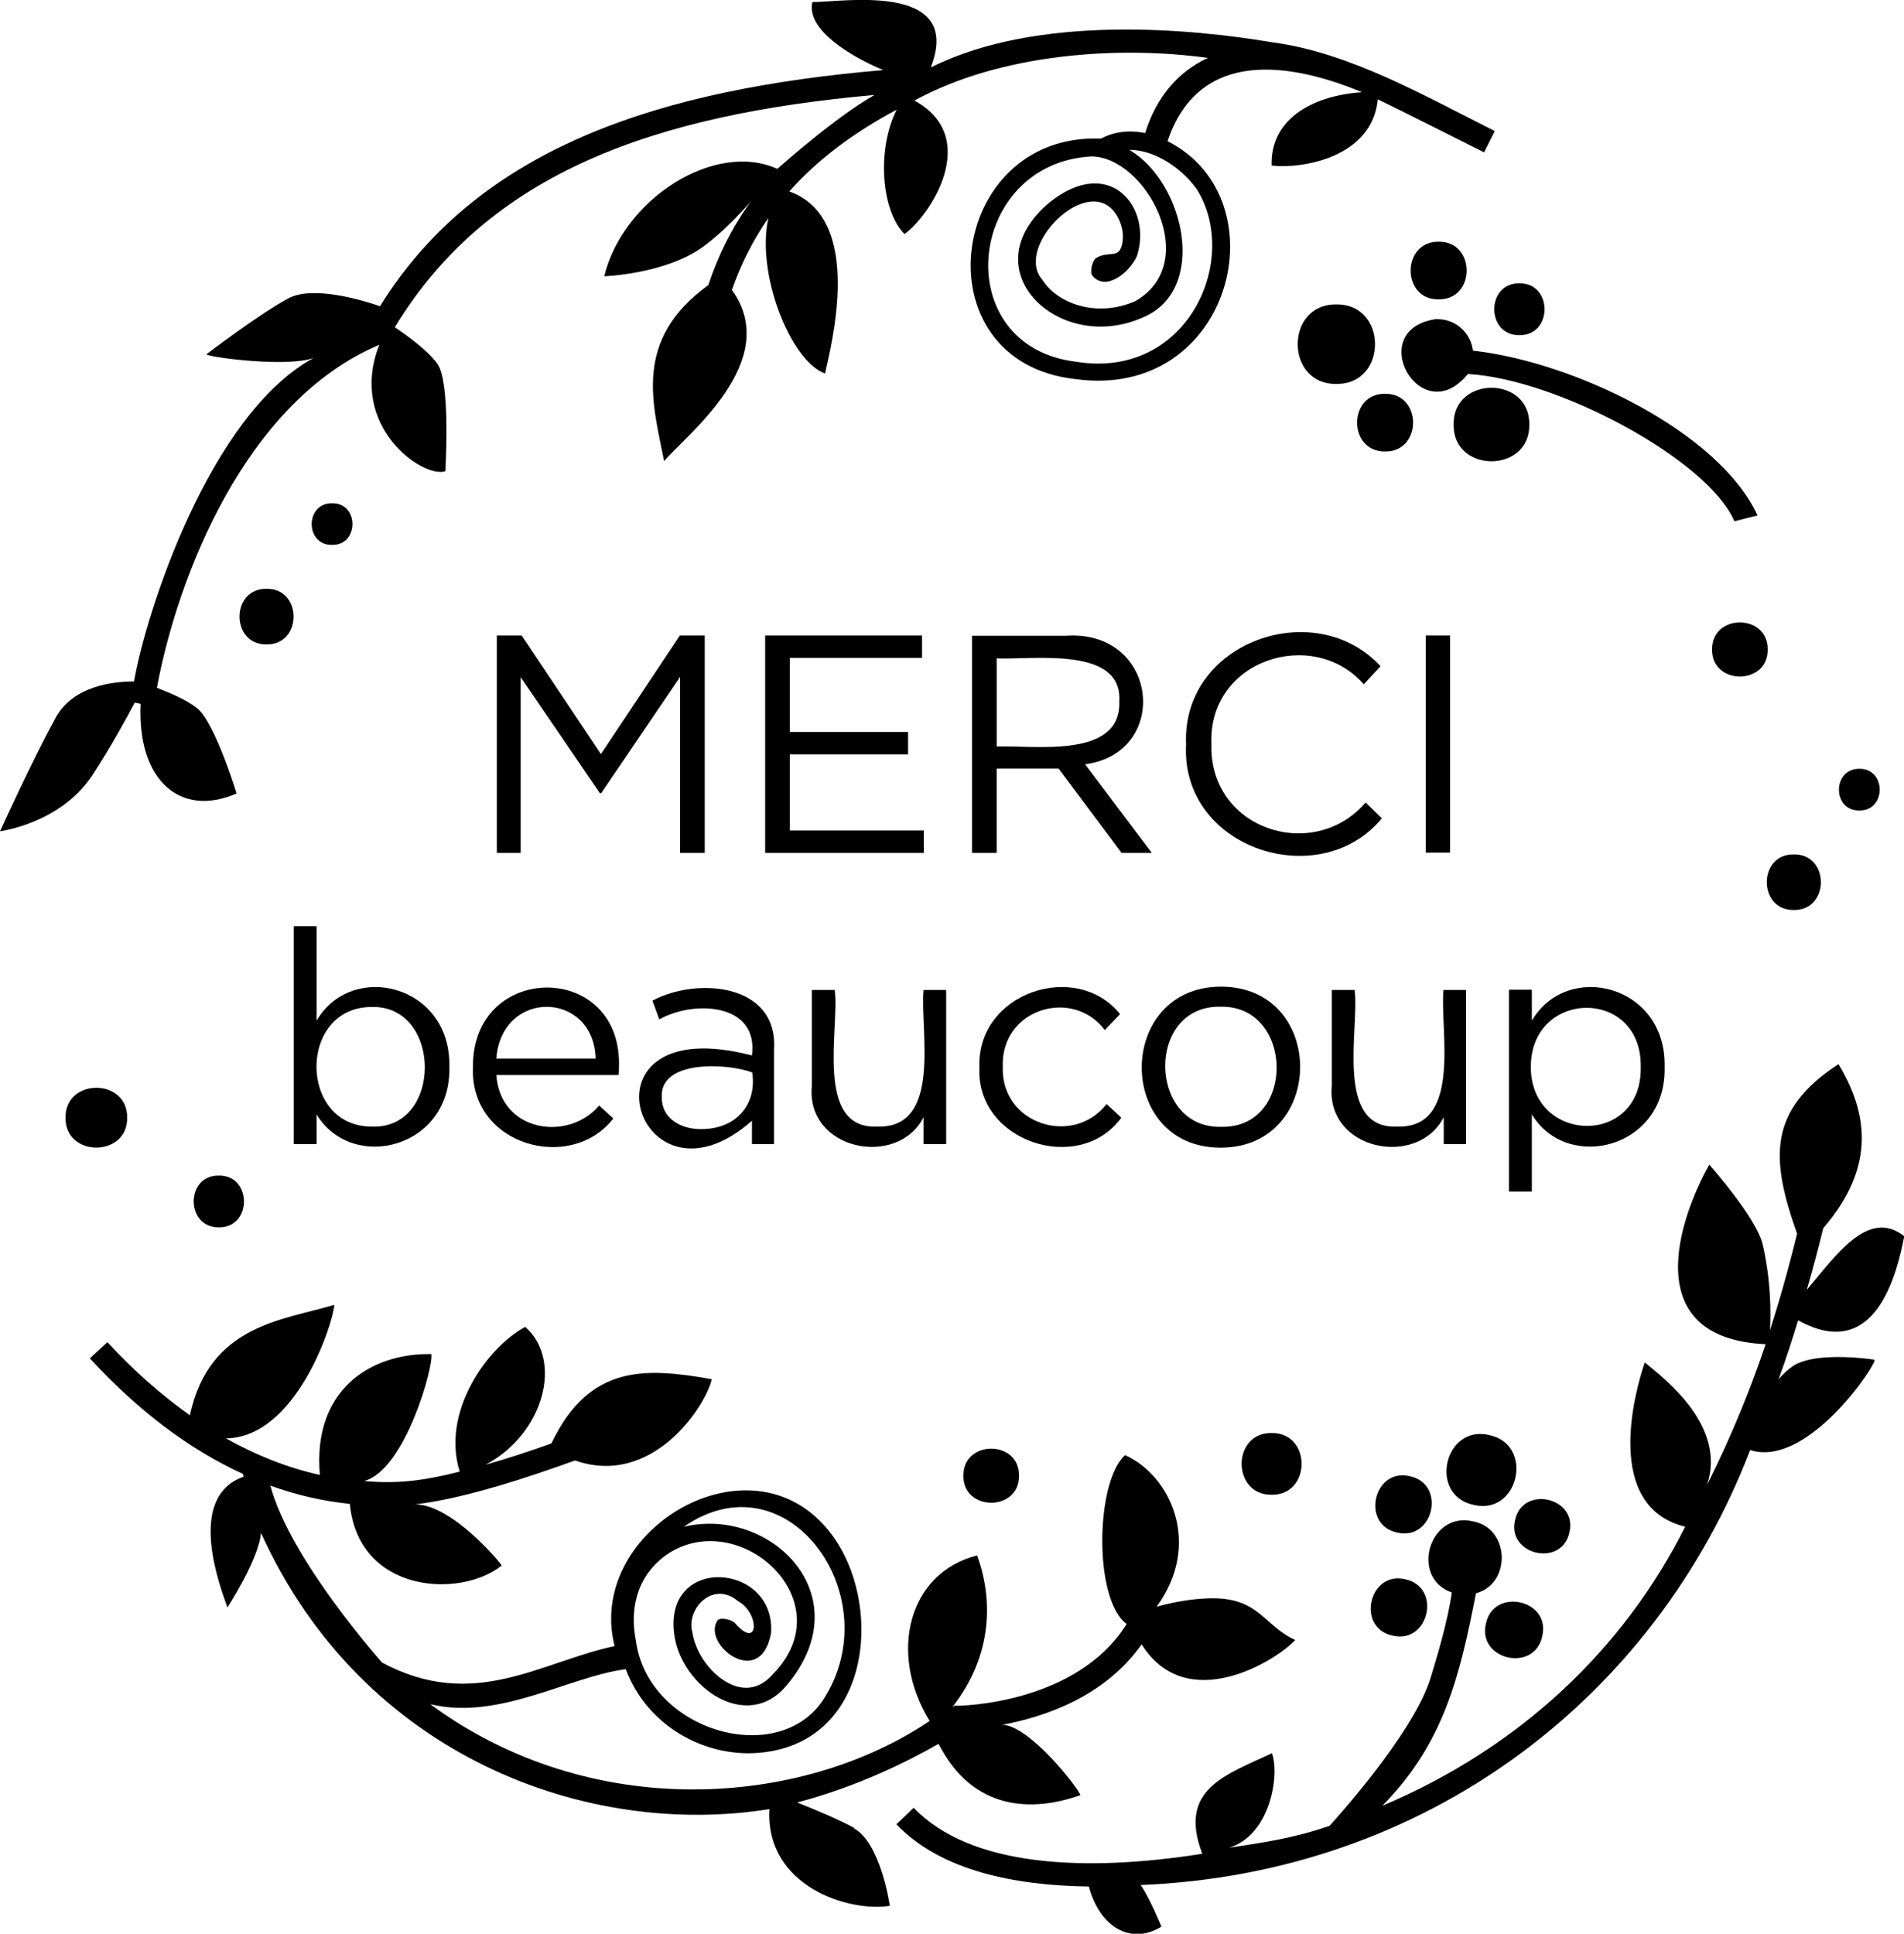
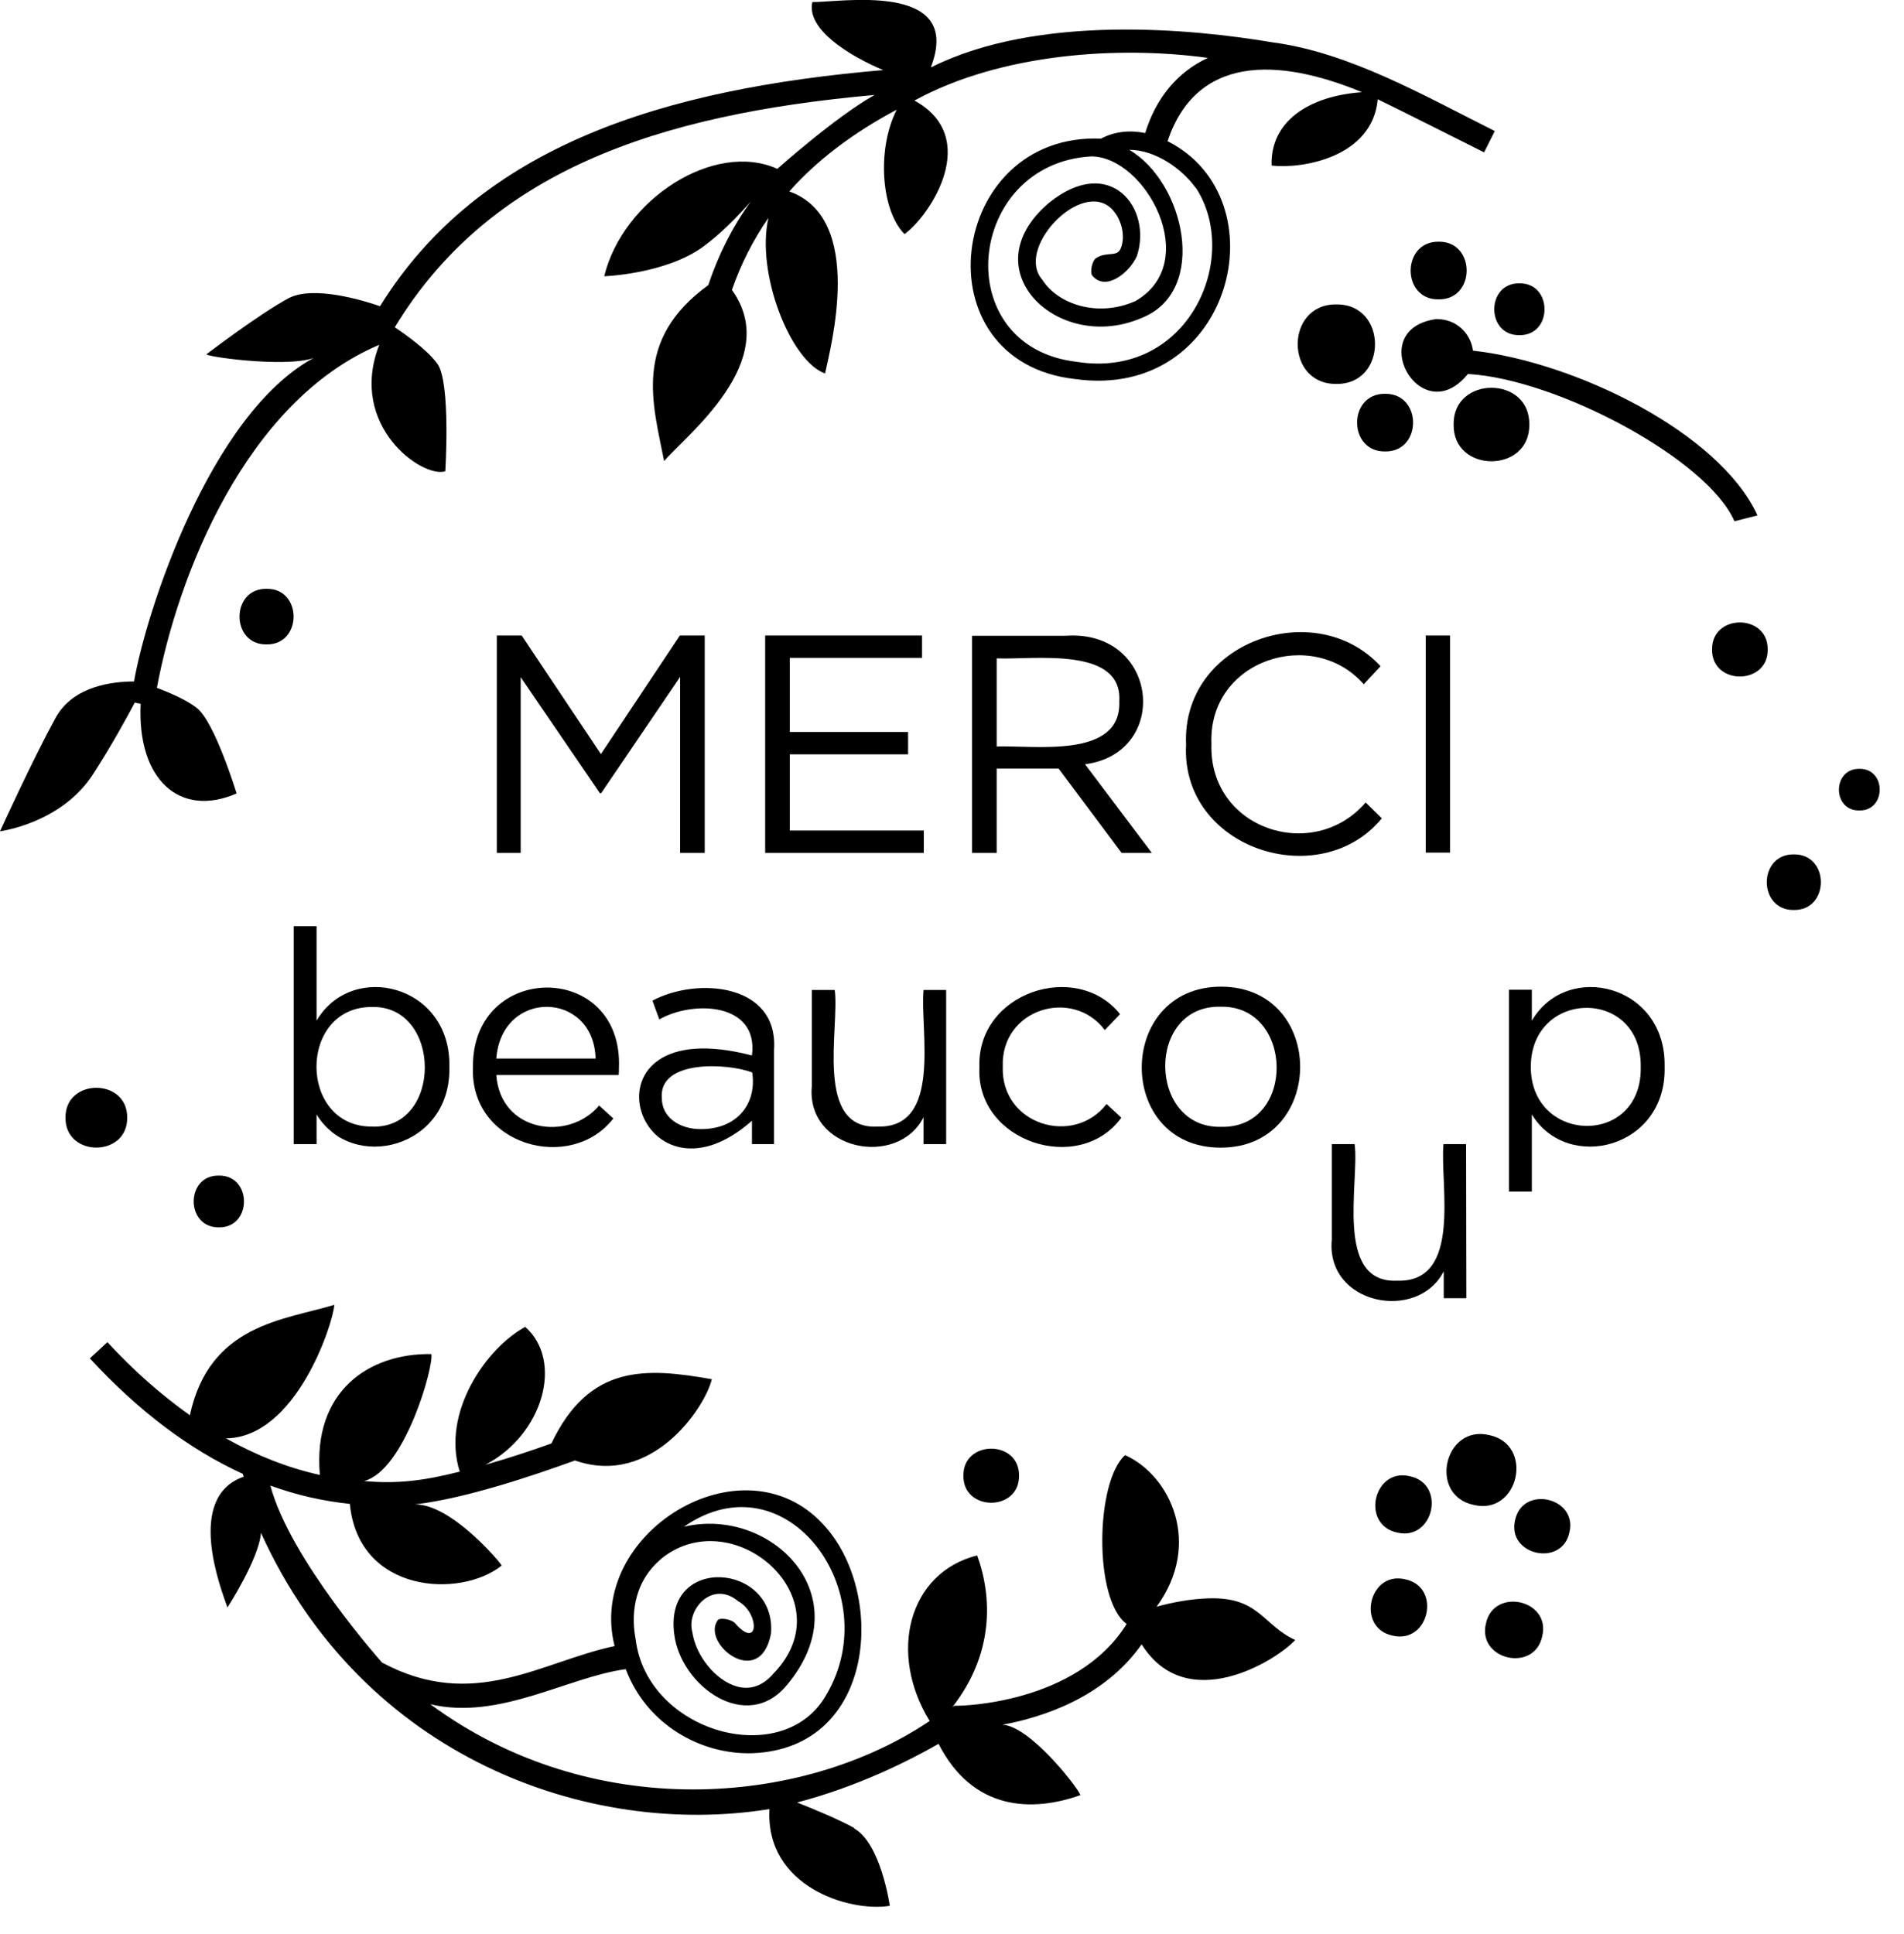
<svg xmlns="http://www.w3.org/2000/svg" id="b" viewBox="0 0 75 76.16">
  <g id="c">
    <path d="M3.68,30.47c.72-1.12,1.28-2.14,1.63-2.8l.23.05c-.14,3,1.55,4.5,3.78,3.53,0,0-.86-2.82-1.57-3.37-.41-.32-1.07-.6-1.57-.79.81-4.37,3.48-11.28,8.76-13.51-1.25,3.2,1.71,5.27,2.6,4.98,0,0,.22-3.49-.31-4.23-.4-.56-1.29-1.18-1.68-1.44,3.72-6.13,10.3-8.38,18.9-9.15-1.55.87-3.83,2.91-3.83,2.91-2.48-1.12-6.08,1.2-6.82,4.23,0,0,2.43-.08,3.92-1.18.68-.5,1.33-1.17,1.85-1.76-.73,1.01-1.28,2.11-1.67,3.29-2.99,2.16-2.18,4.68-1.74,6.93.84-1,4.69-3.94,2.67-6.74.35-1.01.83-1.96,1.44-2.84-.5,2.16.86,5.64,2.23,6.13.21-1.01,1.59-6.11-1.41-7.17,1.1-1.24,2.52-2.31,4.23-3.22-.8,1.59-.6,3.99.31,4.9,1.02-.74,3.04-3.81.39-5.26,3.42-1.87,8.08-2.16,11.56-1.68-1.21.56-2.05,1.59-2.47,2.96-.59-.12-1.2-.07-1.74.22-6.05-.25-7.21,8.79-1.01,9.47,6.17.85,8.15-7.09,3.63-9.37,1.13-3.36,4.29-3.32,7.66-1.93-2.09.15-3.62,1.15-3.56,2.89,1.18.14,3.97-.31,4.18-2.61.41.19,3.71,1.85,4.19,2.09l.42-.84c-2.76-1.38-5.72-3.09-8.74-3.49-3.19-.54-9.24-1.12-13.44.97-.01,0-.02,0-.03,0C37.98-.78,32.99.11,32,.08c-.25,1.08,1.48,2.13,2.79,2.68-8.64.74-15.9,2.97-19.82,9.3-.66-.23-2.64-.83-3.61-.31-1.17.63-3.21,2.19-3.21,2.19-.28.08,3.07.56,4.2.16-4.09,2.23-6.6,10.02-7.07,12.74-.78,0-2.39.15-3.09,1.43-.94,1.72-2.19,4.47-2.19,4.47,0,0,2.43-.31,3.68-2.27M47.11,7.4c1.79,2.76-.3,7.55-4.7,6.85-5.07-.59-4.37-7.8.57-8.09,2.15,0,4.4,4.18,1.74,5.7-1.52.67-3.08.09-3.66-.84-1.06-1.19,1.38-3.82,2.62-2.89.47.36.69,1.15.46,1.67-.16.34-.55.09-.97.37-.15.1-.25.55-.14.69.53.63,1.46-.12,1.75-.77.63-1.88-1.05-4.05-3.46-2.1-1.22,1.03-1.55,2.3-.86,3.41.75,1.2,2.65,1.94,4.54,1.11,2.62-1.07,1.66-5.34-.52-6.61,1.04,0,2.09.76,2.62,1.5" />
    <path d="M58.53,63.95c-.34,1.43,1.92,1.94,2.22.49.35-1.44-1.92-1.94-2.22-.49" />
    <path d="M55.53,58.14c-1.43-.34-1.94,1.92-.49,2.22,1.43.34,1.94-1.92.49-2.22" />
    <path d="M58.05,59.27c1.78.43,2.4-2.38.61-2.75-1.78-.42-2.4,2.38-.61,2.75" />
    <path d="M61.82,60.35c.33-1.38-1.85-1.87-2.14-.48-.33,1.38,1.85,1.87,2.14.48" />
    <path d="M8.62,46.3c-1.32-.02-1.32,2.05,0,2.04,1.32.02,1.32-2.06,0-2.04" />
-     <path d="M13.08,21.46c1.07.02,1.07-1.66,0-1.64-1.07-.01-1.07,1.66,0,1.64" />
    <path d="M37.95,58.12c-.02,1.42,2.21,1.42,2.19,0,.02-1.42-2.21-1.42-2.19,0" />
    <path d="M10.5,25.38c1.42.02,1.42-2.21,0-2.19-1.42-.02-1.42,2.21,0,2.19" />
    <path d="M5.01,44.02c.02-1.57-2.45-1.57-2.43,0-.02,1.57,2.45,1.57,2.43,0" />
    <path d="M60.24,16.72c.03-1.93-3.01-1.93-2.98,0-.03,1.93,3.01,1.93,2.98,0" />
    <path d="M56.62,12.56c-2.95.37-.66,4.47,1.2,2.17,3.5.19,9.45,3.36,10.5,5.8l.91-.23c-1.5-3.27-7.18-6.04-11.21-6.49-.09-.7-.67-1.24-1.4-1.24" />
    <path d="M59.85,13.2c1.32.02,1.32-2.06,0-2.04-1.32-.02-1.32,2.06,0,2.04" />
    <path d="M56.67,11.79c1.47.02,1.47-2.29,0-2.27-1.47-.02-1.47,2.3,0,2.27" />
    <path d="M52.64,11.99c-2.03-.03-2.03,3.16,0,3.13,2.03.03,2.03-3.16,0-3.13" />
    <path d="M54.56,17.78c1.47.02,1.47-2.29,0-2.27-1.47-.02-1.47,2.29,0,2.27" />
    <path d="M55.35,62.2c-1.43-.34-1.94,1.92-.49,2.22,1.43.34,1.94-1.92.49-2.22" />
-     <path d="M50.09,58.87c1.57.02,1.58-2.45,0-2.43-1.58-.02-1.57,2.45,0,2.43" />
    <path d="M33.64,71.99c-.58-.32-1.51-.71-2.24-1,2.4-.63,4.42-1.65,5.57-2.31,1.36,2.66,3.71,2.69,5.59,2.02-.15-.37-2.03-2.75-3.08-2.77,1.63-.3,4.03-1.09,5.49-3.17,1.77,2.83,5.3.65,6.05-.17-1.29-.59-1.41-1.7-3.41-1.64-.69.02-1.45.16-2.05.33,1.81-2.48.54-5.17-1.24-5.97-1.17,1.03-1.25,5.7.06,6.65-1.98,3.17-6.59,3.22-6.64,3.22h-.15l-.08.06c1.63-2.08,1.59-4.31.98-5.98-2.7.68-3.52,3.84-1.87,6.52-5.03,3.39-13.32,4.02-19.67-.66,2.71.65,5.43-1.08,7.7-1.38.81,2.16,2.93,3.37,4.98,3.31,4.92-.18,5.28-6.38,2.79-9.02-3.18-3.44-9.34.36-8.21,4.8-2.89.61-5.54,2.59-9.16.65,0,0-3.62-4.05-4.4-6.97,1.02.37,2.06.61,3.13.72.34,3.53,4.36,3.73,5.98,2.43.02-.04-1.95-2.42-3.41-2.41,1.97-.23,4.59-1.11,6.3-1.73,3.02,1.06,5.12-2.08,5.39-3.2-2.6-.46-4.83-.6-6.32,2.53-.78.28-1.68.58-2.6.84,2.29-1.2,3.08-4.1,1.57-5.43-1.51.81-3.32,3.36-2.58,5.7-1.42.36-2.47.49-3.77.37,1.61-.41,2.76-4.55,2.65-5-2.44-.04-4.68,1.45-4.39,4.76-1.27-.28-2.5-.77-3.7-1.44,2.76-.03,4.22-4.51,4.27-5.26-1.97.6-4.92.76-5.69,4.35-1.11-.79-2.19-1.73-3.25-2.88l-.69.64c1.93,2.09,3.93,3.59,6.03,4.55,0,.04.02.07.03.11-2.31.8-.9,4.41-.64,5.15,0,0,1.24-1.91,1.32-2.94,4.01,8.85,12.91,12.03,20.03,10.88-.17,3.06,3.16,4.07,4.74,3.81,0,0-.35-2.47-1.41-3.05M26.11,61.34c2.82-2.18,7.2,1.63,4.36,4.57-.42.49-.91.66-1.45.51-.83-.24-1.61-1.2-1.75-2.14-.25-.92.82-2.05,1.8-1.22.85.46.84,1.94-.1.89-.1-.15-.55-.26-.69-.15-.69.92,1.66,2.79,2.09.54.23-2.78-4.24-3.15-3.81.03.26,2.04,2.86,3.92,4.44,1.99,2.94-3.51-.63-7.04-4.06-6.23,4.04-2.8,7.97,2.6,5.62,6.6-1.68,3.02-7.07,1.51-7.52-2.16-.15-.76-.2-2.2,1.06-3.22" />
-     <path d="M70.66,53.78c-.19.12-.4.31-.6.54.29-.79.54-1.56.77-2.32,3.09,1.72,3.91-1.94,4.18-3.31-1.43-1.13-2.72.8-3.84,2.11.28-.96.42-1.51.65-2.43,2.11-2.44,1.73-4.58.6-6.46-2.79,1.82-2.68,3.73-1.63,6.68-.27,1.1-.61,2.37-1.07,3.8.04-.69.04-1.94-.28-3.35-.23-1.06-2.11-3.17-2.11-3.17-1.19,2.11-2.82,6.84,2.22,7.07-.56,1.66-1.29,3.51-2.31,5.55.79-2.36-1.72-4.22-2.45-4.83-.41,1.19-1.63,5.68,1.59,6.47-2.43,4.83-6.51,8.7-11.93,10.99,2.42-2.45,3.05-5.1,3.69-8.37,1.4-.37,1.34-2.56-.11-2.83-1.73-.42-2.51,2.22-.84,2.8-.17,1.15-.54,2.38-.84,3.37-.69,2.25-3.98,5.82-3.98,5.82-1.35.47-2.53.65-3.95.86,1.65-.51,1.99-2.92,1.68-3.72-1.76.84-3.73,1.39-2.74,3.96-4.64.73-9.13.52-11.37-1.81l-.68.65c1.76,1.84,4.68,2.41,7.58,2.45.42,1.58,1.64,2.33,2.86,1.58,0,0-.46-1.13-.82-1.64,11.26-.45,20.26-7.37,24.01-17.13,2.31.74,5.11-3.57,4.89-3.56,0,0-2.23-.35-3.17.23" />
    <path d="M73.24,31.92c1.07.02,1.07-1.66,0-1.64-1.07-.01-1.07,1.66,0,1.64" />
    <path d="M70.66,35.84c1.42.02,1.42-2.21,0-2.19-1.42-.02-1.42,2.21,0,2.19" />
    <path d="M67.44,25.58c-.02,1.42,2.21,1.42,2.19,0,.02-1.42-2.21-1.42-2.19,0" />
    <polygon points="26.79 33.59 27.76 33.59 27.76 25.03 26.78 25.03 23.67 29.7 20.55 25.03 19.57 25.03 19.57 33.59 20.51 33.59 20.51 26.67 23.63 31.24 23.68 31.24 26.79 26.66 26.79 33.59" />
    <polygon points="36.39 32.71 31.11 32.71 31.11 29.71 35.77 29.71 35.77 28.83 31.11 28.83 31.11 25.91 36.32 25.91 36.32 25.03 30.14 25.03 30.14 33.59 36.39 33.59 36.39 32.71" />
    <path d="M45.37,33.59l-2.63-3.49c3.39-.44,2.91-5.32-.77-5.06,0,0-3.68,0-3.68,0v8.55h.97v-3.32h2.44l2.48,3.32h1.18ZM39.26,29.4v-3.47c1.46.06,4.97-.49,4.83,1.7.08,2.26-3.32,1.72-4.83,1.77Z" />
    <path d="M53.79,31.61c-2.06,2.39-6.18,1.05-6.07-2.31-.14-3.32,4-4.63,6-2.35l.66-.71c-2.56-2.79-7.84-.98-7.66,3.08-.22,4.12,5.28,5.87,7.71,2.91l-.63-.62Z" />
    <rect x="56.16" y="25.03" width=".96" height="8.55" />
    <path d="M12.47,43.89c1.4,2.31,5.32,1.34,5.23-1.88.07-3.23-3.84-4.19-5.23-1.81v-3.72h-.9v8.58h.9v-1.16ZM14.63,39.66c2.79-.09,2.82,4.84,0,4.71-2.88-.01-2.89-4.7,0-4.71" />
    <path d="M24.38,42.07c.18-4.23-5.78-4.22-5.75-.05-.13,3.12,3.87,4.18,5.53,2.03l-.56-.51c-1.2,1.43-3.89,1.06-4.05-1.2h4.82c.01-.1.01-.2.01-.28M19.55,41.69c.21-2.76,3.84-2.67,3.91,0h-3.91Z" />
    <path d="M30.49,45.06v-3.71c.18-2.62-3.03-2.88-4.79-1.94l.27.74c1.33-.76,3.92-.67,3.65,1.42-7.17-1.88-4.54,6.58,0,2.57v.92h.87ZM27.6,44.47c-.82,0-1.53-.45-1.53-1.22-.13-1.53,2.61-1.38,3.56-1.01.19,1.23-.6,2.24-2.03,2.23" />
    <path d="M37.27,45.06v-6.07h-.89c-.15,1.57.76,5.46-1.82,5.38-2.5.12-1.48-3.91-1.68-5.38h-.9v3.77c-.25,2.55,3.38,3.26,4.4,1.24v1.06h.89Z" />
    <path d="M44.17,44.02l-.58-.54c-1.31,1.69-4.17.81-4.09-1.47-.08-2.28,2.75-3.13,4.02-1.44l.6-.63c-1.73-2.15-5.66-.84-5.54,2.1-.15,2.93,3.93,4.26,5.59,1.98" />
    <path d="M48.08,45.2c4.16,0,4.19-6.33.02-6.34-4.15,0-4.18,6.34-.02,6.34M48.08,39.65c2.89-.07,2.99,4.8.02,4.73-2.89.07-2.97-4.8-.02-4.73" />
-     <path d="M57.75,45.06v-6.07h-.89c-.15,1.57.76,5.46-1.82,5.38-2.5.12-1.48-3.91-1.68-5.38h-.9v3.77c-.24,2.55,3.38,3.26,4.41,1.24v1.06h.89Z" />
+     <path d="M57.75,45.06h-.89c-.15,1.57.76,5.46-1.82,5.38-2.5.12-1.48-3.91-1.68-5.38h-.9v3.77c-.24,2.55,3.38,3.26,4.41,1.24v1.06h.89Z" />
    <path d="M65.57,42.01c.07-3.23-3.84-4.19-5.23-1.81v-1.22h-.9v7.95h.9v-3.04c1.4,2.31,5.32,1.34,5.23-1.88M60.3,42.01c.01-3.06,4.38-3.12,4.33.01.06,3.16-4.34,3.04-4.33-.01" />
  </g>
</svg>